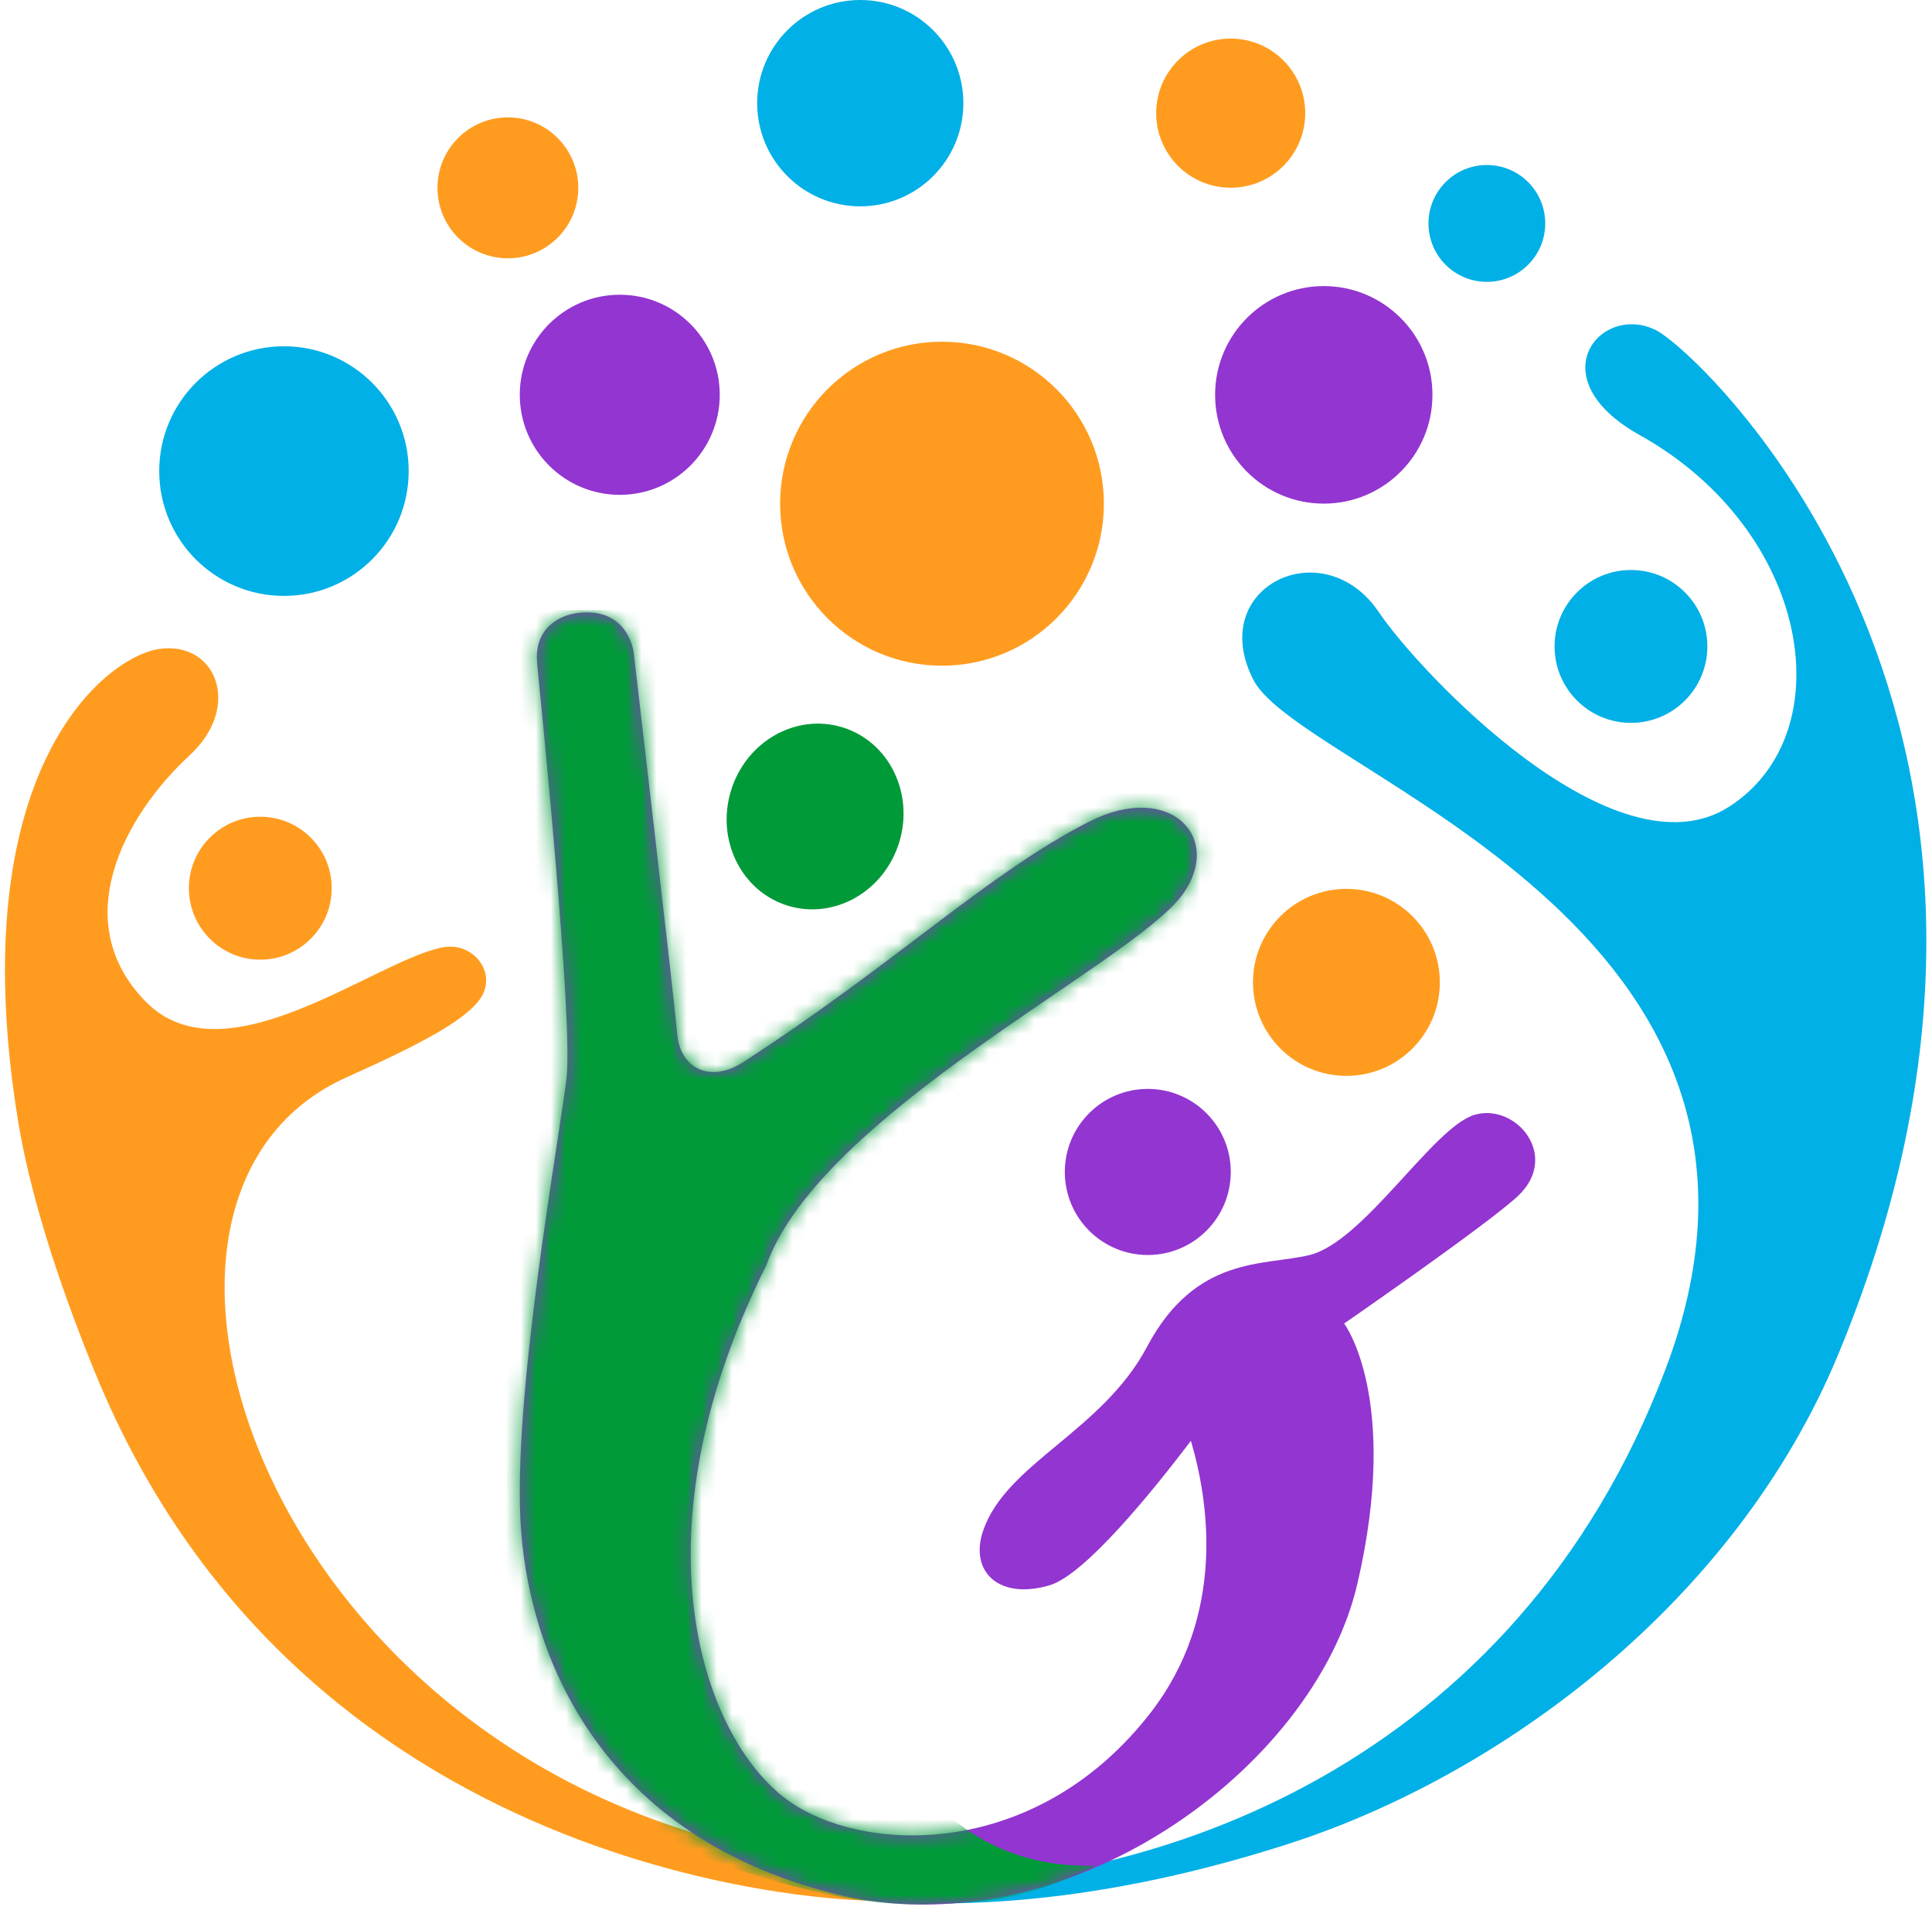
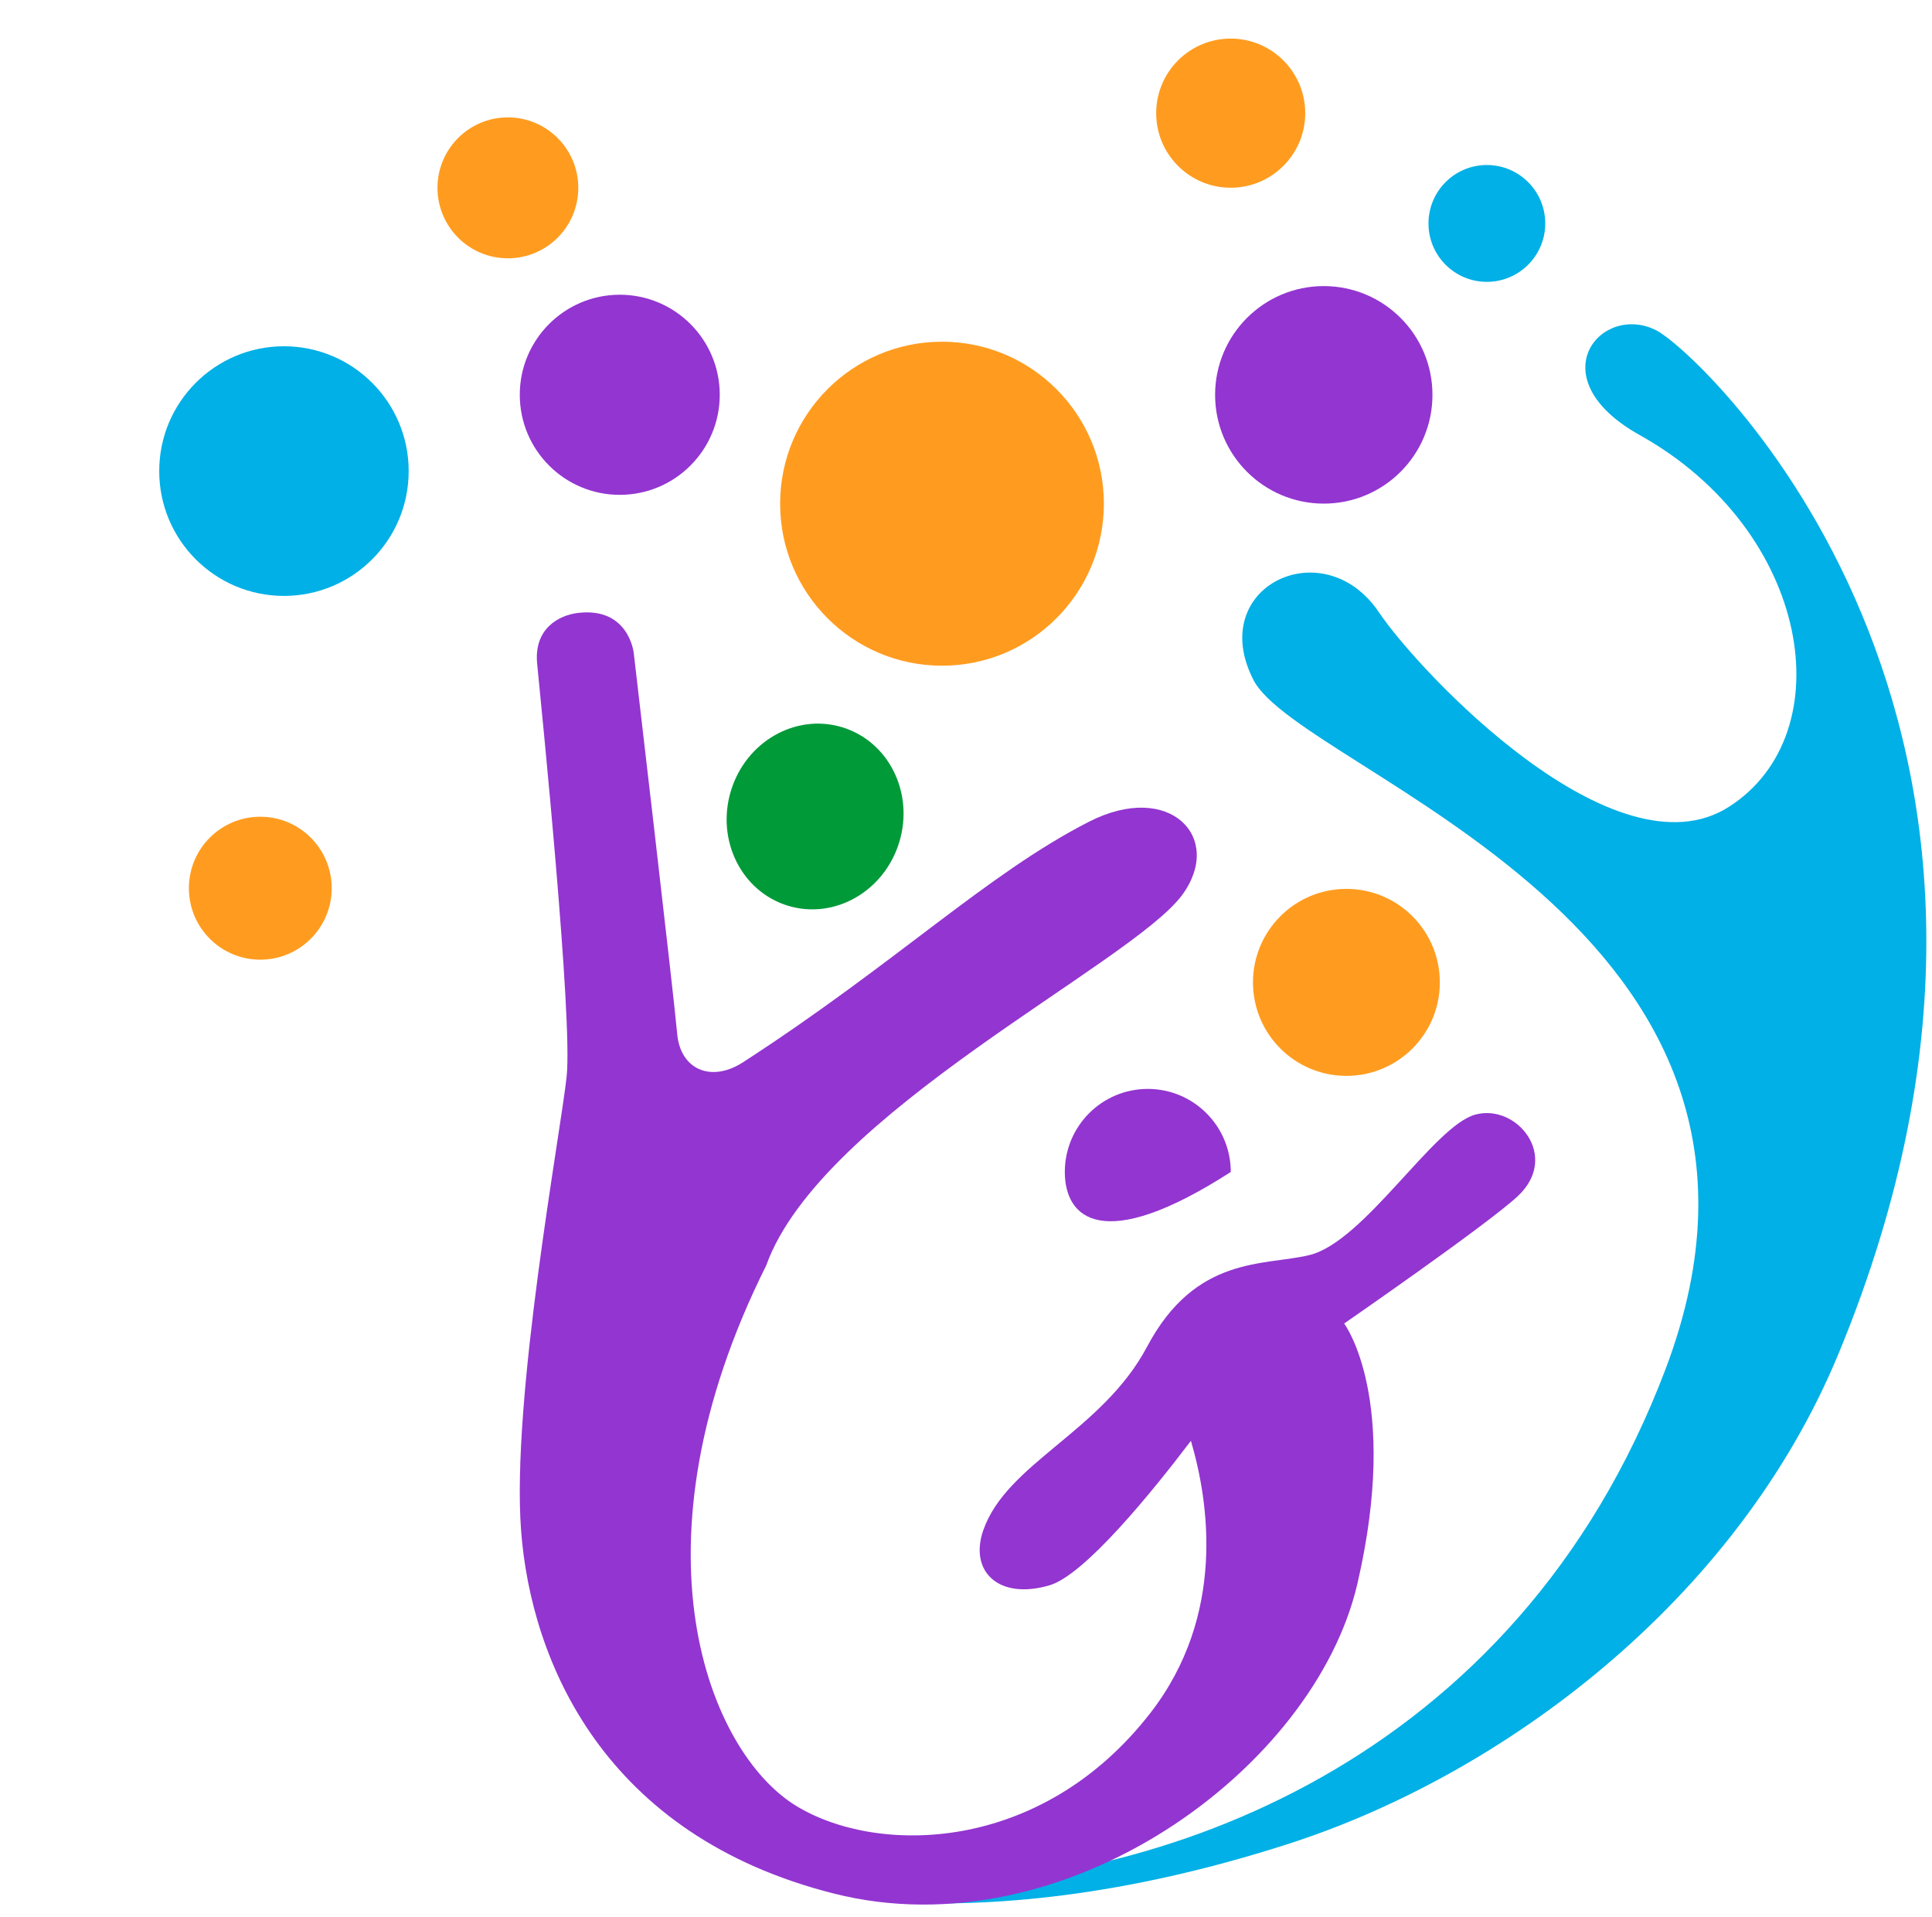
<svg xmlns="http://www.w3.org/2000/svg" width="128" height="127" viewBox="0 0 128 127" fill="none">
  <path d="M109.74 21.885C106.083 20.008 101.842 25.026 108.634 28.817C119.99 35.157 122.129 48.577 114.559 53.434C106.989 58.291 94.011 44.498 91.354 40.552C87.692 35.116 79.875 38.862 83.043 45.036C86.203 51.195 121.471 61.255 110.362 90.647C100.4 117.004 76.402 125.072 59.616 124.889C59.434 125.113 59.246 125.331 59.05 125.541C58.98 125.664 58.892 125.784 58.779 125.896C58.752 125.924 58.724 125.951 58.696 125.979C65.666 126.386 74.488 125.63 85.347 122.137C99.448 117.6 114.989 106.137 121.806 89.667C139.081 47.929 112.679 23.393 109.74 21.885Z" fill="#00B0E6" />
-   <path d="M45.832 121.362L54.01 123.338L57.639 125.891C57.639 125.891 20.497 125.713 6.281 90.876C3.701 84.553 1.937 78.829 1.184 74.169C-2.553 51.053 6.943 43.501 10.559 42.984C14.303 42.449 16.077 46.782 12.566 50.028C8.15 54.11 4.498 61.075 9.644 66.335C14.912 71.72 24.889 63.555 29.376 62.743C31.436 62.37 33.136 64.624 31.64 66.384C30.576 67.637 28.209 69.014 22.984 71.347C6.197 78.839 16.301 112.349 45.832 121.362Z" fill="#FF9C1F" />
  <path d="M97.721 73.834C94.978 74.602 90.37 82.259 86.749 83.133C83.753 83.857 79.22 83.133 75.997 89.202C73.012 94.822 66.671 96.913 65.135 101.386C64.219 104.056 66.123 105.997 69.524 105.009C71.866 104.329 76.341 98.807 78.901 95.435C80.082 99.434 81.249 106.978 76.216 113.462C68.975 122.792 58.113 122.902 52.737 119.609C46.965 116.073 41.436 102.484 50.762 83.823C54.383 73.724 74.941 63.856 78.315 59.289C81.113 55.502 77.519 51.687 72.143 54.431C65.415 57.866 59.347 63.81 49.226 70.362C47.128 71.721 45.071 70.856 44.865 68.469C44.659 66.081 41.985 43.235 41.985 43.235C41.985 43.235 41.656 40.188 38.282 40.6C37.03 40.753 35.361 41.629 35.588 43.96C35.908 47.245 37.953 67.467 37.541 71.309C37.138 75.073 33.865 92.715 34.524 101.386C35.182 110.059 40.01 121.585 55.261 125.427C70.511 129.269 87.079 117.194 89.931 104.899C92.784 92.605 89.053 87.665 89.053 87.665C89.053 87.665 98.6 81.071 100.574 79.213C103.371 76.578 100.464 73.065 97.721 73.834Z" fill="#9335D1" />
  <mask id="mask0_6577_1785" style="mask-type:alpha" maskUnits="userSpaceOnUse" x="34" y="40" width="68" height="87">
-     <path d="M97.721 73.834C94.978 74.602 90.37 82.259 86.749 83.133C83.753 83.857 79.22 83.133 75.997 89.202C73.012 94.822 66.671 96.913 65.135 101.386C64.219 104.056 66.123 105.997 69.524 105.009C71.866 104.329 76.341 98.807 78.901 95.435C80.082 99.434 81.249 106.978 76.216 113.462C68.975 122.792 58.113 122.902 52.737 119.609C46.965 116.073 41.436 102.484 50.762 83.823C54.383 73.724 74.941 63.856 78.315 59.289C81.113 55.502 77.519 51.687 72.143 54.431C65.415 57.866 59.347 63.81 49.226 70.362C47.128 71.721 45.071 70.856 44.865 68.469C44.659 66.081 41.985 43.235 41.985 43.235C41.985 43.235 41.656 40.188 38.282 40.6C37.03 40.753 35.361 41.629 35.588 43.96C35.908 47.245 37.953 67.467 37.541 71.309C37.138 75.073 33.865 92.715 34.524 101.386C35.182 110.059 40.01 121.585 55.261 125.427C70.511 129.269 87.079 117.194 89.931 104.899C92.784 92.605 89.053 87.665 89.053 87.665C89.053 87.665 98.6 81.071 100.574 79.213C103.371 76.578 100.464 73.065 97.721 73.834Z" fill="#9435D2" />
-   </mask>
+     </mask>
  <g mask="url(#mask0_6577_1785)">
    <path d="M80.022 40.425H34.27L25.797 42.12L27.338 113.171C34.27 117.794 50.83 126.734 61.921 126.117C64.848 125.954 67.39 126.117 72.627 123.574C60.918 123.996 56.145 111.989 60.304 108.393V79.418L80.792 67.242L80.022 40.425Z" fill="#009A39" />
  </g>
  <path d="M59.581 55.774C58.592 59.04 55.292 60.929 52.211 59.995C49.129 59.06 47.433 55.656 48.423 52.39C49.412 49.124 52.712 47.235 55.793 48.169C58.875 49.103 60.571 52.508 59.581 55.774Z" fill="#009A39" />
-   <path d="M81.542 77.627C81.542 80.665 79.081 83.127 76.045 83.127C73.008 83.127 70.547 80.665 70.547 77.627C70.547 74.589 73.008 72.126 76.045 72.126C79.081 72.126 81.542 74.589 81.542 77.627Z" fill="#9335D1" />
+   <path d="M81.542 77.627C73.008 83.127 70.547 80.665 70.547 77.627C70.547 74.589 73.008 72.126 76.045 72.126C79.081 72.126 81.542 74.589 81.542 77.627Z" fill="#9335D1" />
  <path d="M21.977 58.832C21.977 61.446 19.858 63.566 17.245 63.566C14.632 63.566 12.514 61.446 12.514 58.832C12.514 56.217 14.632 54.098 17.245 54.098C19.858 54.098 21.977 56.217 21.977 58.832Z" fill="#FF9C1F" />
-   <path d="M113.117 42.818C113.117 45.614 110.851 47.881 108.056 47.881C105.261 47.881 102.995 45.614 102.995 42.818C102.995 40.022 105.261 37.755 108.056 37.755C110.851 37.755 113.117 40.022 113.117 42.818Z" fill="#00B0E6" />
  <path d="M27.076 31.203C27.076 35.77 23.377 39.471 18.813 39.471C14.249 39.471 10.549 35.77 10.549 31.203C10.549 26.637 14.249 22.936 18.813 22.936C23.377 22.936 27.076 26.637 27.076 31.203Z" fill="#00B0E6" />
  <path d="M73.135 33.364C73.135 39.291 68.333 44.094 62.41 44.094C56.487 44.094 51.685 39.291 51.685 33.364C51.685 27.438 56.487 22.634 62.41 22.634C68.333 22.634 73.135 27.438 73.135 33.364Z" fill="#FF9C1F" />
  <path d="M94.904 26.154C94.904 30.132 91.681 33.358 87.704 33.358C83.728 33.358 80.504 30.132 80.504 26.154C80.504 22.175 83.728 18.95 87.704 18.95C91.681 18.95 94.904 22.175 94.904 26.154Z" fill="#9335D1" />
  <path d="M38.313 12.442C38.313 15.02 36.224 17.109 33.648 17.109C31.072 17.109 28.984 15.02 28.984 12.442C28.984 9.865 31.072 7.775 33.648 7.775C36.224 7.775 38.313 9.865 38.313 12.442Z" fill="#FF9C1F" />
  <path d="M102.376 14.8C102.376 16.937 100.644 18.669 98.508 18.669C96.372 18.669 94.641 16.937 94.641 14.8C94.641 12.663 96.372 10.93 98.508 10.93C100.644 10.93 102.376 12.663 102.376 14.8Z" fill="#00B0E6" />
  <path d="M95.393 65.07C95.393 68.49 92.622 71.263 89.203 71.263C85.784 71.263 83.013 68.49 83.013 65.07C83.013 61.65 85.784 58.877 89.203 58.877C92.622 58.877 95.393 61.65 95.393 65.07Z" fill="#FF9C1F" />
  <path d="M47.685 26.149C47.685 29.81 44.719 32.777 41.061 32.777C37.402 32.777 34.437 29.81 34.437 26.149C34.437 22.49 37.402 19.522 41.061 19.522C44.719 19.522 47.685 22.49 47.685 26.149Z" fill="#9335D1" />
-   <path d="M63.825 6.834C63.825 10.607 60.767 13.667 56.995 13.667C53.222 13.667 50.165 10.607 50.165 6.834C50.165 3.06 53.222 0 56.995 0C60.767 0 63.825 3.06 63.825 6.834Z" fill="#00B0E6" />
  <path d="M86.475 7.496C86.475 10.224 84.264 12.435 81.537 12.435C78.811 12.435 76.6 10.224 76.6 7.496C76.6 4.768 78.811 2.556 81.537 2.556C84.264 2.556 86.475 4.768 86.475 7.496Z" fill="#FF9C1F" />
</svg>